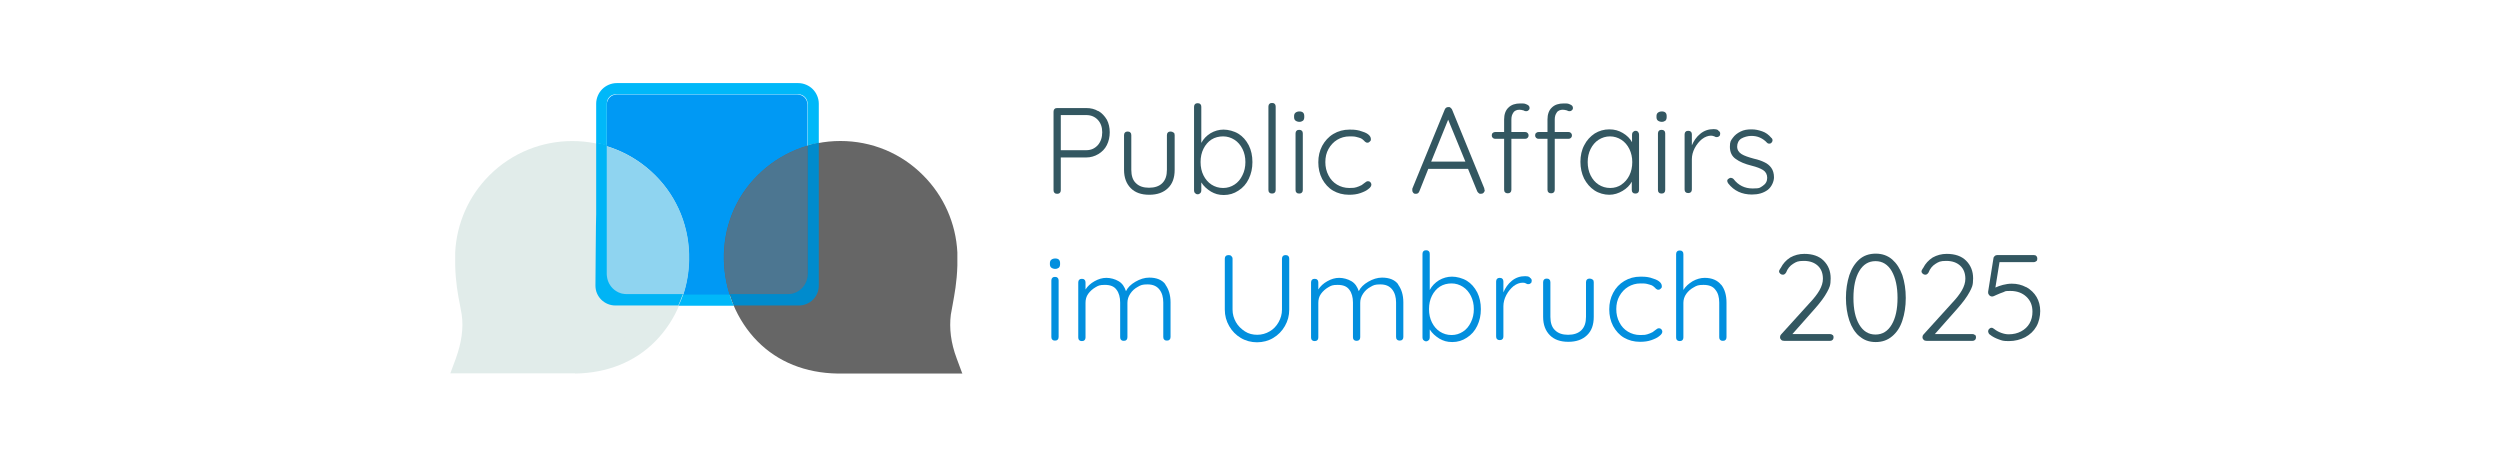
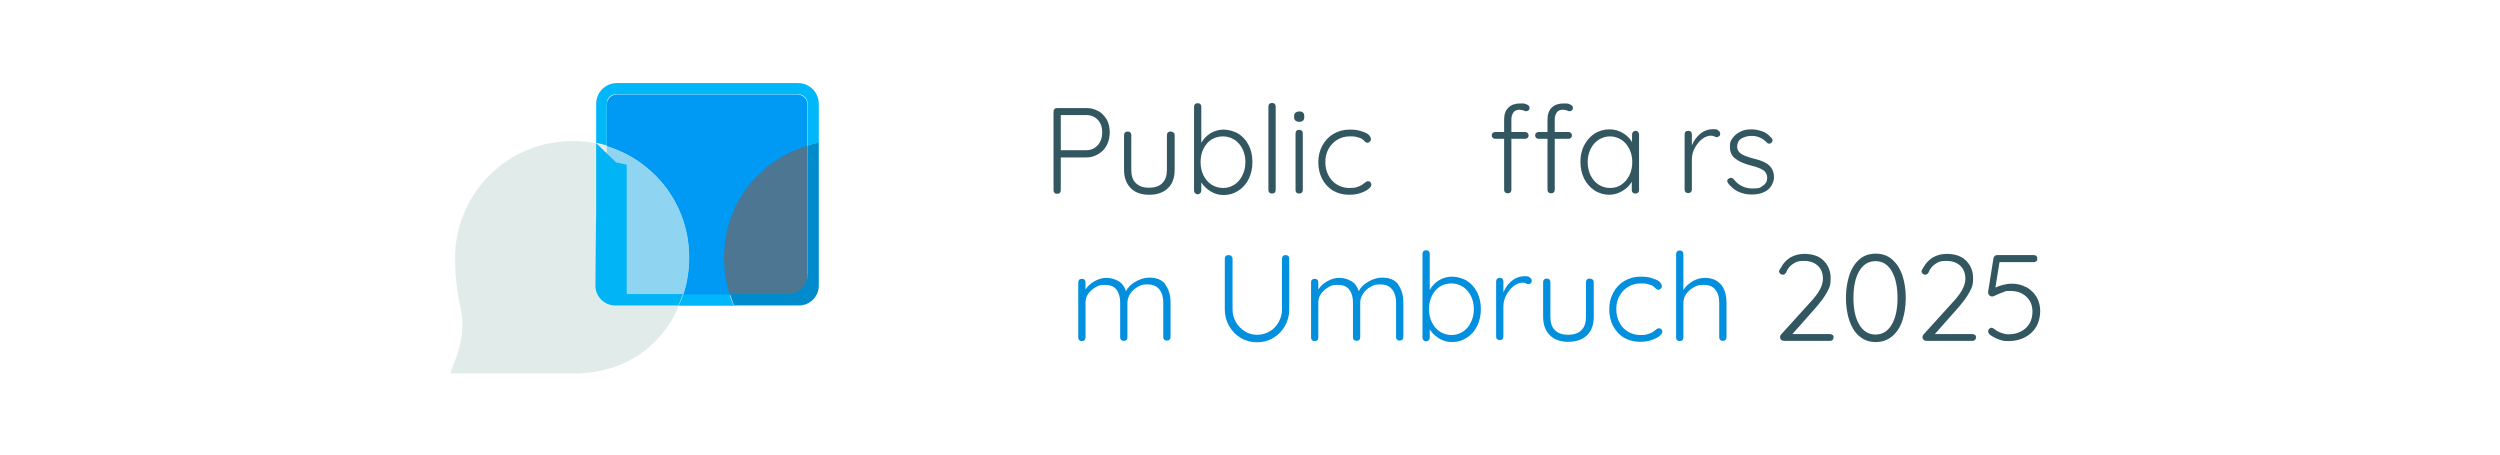
<svg xmlns="http://www.w3.org/2000/svg" id="Capa_1" version="1.1" viewBox="0 0 1032 188">
  <defs>
    <style>
      .st0 {
        fill: #008bcd;
      }

      .st1 {
        fill: #0099f4;
      }

      .st2 {
        fill: none;
        stroke: #666;
        stroke-miterlimit: 10;
        stroke-width: 30px;
      }

      .st3 {
        fill: #8fd4f0;
      }

      .st4 {
        fill: #e1ecea;
      }

      .st5 {
        fill: #00b4f5;
      }

      .st6 {
        fill: #335761;
      }

      .st7 {
        fill: #666;
      }

      .st8 {
        fill: #028fde;
      }

      .st9 {
        fill: #4c7691;
      }

      .st10 {
        fill: #00b8f9;
      }
    </style>
  </defs>
  <path class="st2" d="M391.8,63.9" />
  <path class="st2" d="M344.4,63.9" />
  <g>
    <path class="st6" d="M453.4,45.8c1.5.9,2.6,2.1,3.5,3.6.8,1.5,1.2,3.3,1.2,5.2s-.4,3.7-1.2,5.3c-.8,1.6-2,2.8-3.5,3.7-1.5.9-3.2,1.4-5,1.4h-10.5v13.5c0,.4-.1.8-.4,1.1s-.6.4-1.1.4-.8-.1-1.1-.4c-.3-.3-.4-.6-.4-1.1v-32.4c0-.4.1-.8.4-1.1s.6-.4,1.1-.4h12c1.9,0,3.5.4,5,1.3ZM453.2,59.9c1.2-1.4,1.8-3.2,1.8-5.3s-.6-3.8-1.8-5.1c-1.2-1.3-2.8-2-4.8-2h-10.5v14.5h10.5c2,0,3.5-.7,4.8-2.1Z" />
    <path class="st6" d="M484.5,54.7c.3.3.4.6.4,1.1v14.3c0,3.3-.9,5.8-2.8,7.6-1.9,1.8-4.4,2.7-7.7,2.7s-5.8-.9-7.6-2.7c-1.8-1.8-2.8-4.3-2.8-7.6v-14.3c0-.4.1-.8.4-1.1s.6-.4,1.1-.4.8.1,1.1.4c.3.3.4.6.4,1.1v14.3c0,2.4.6,4.3,1.9,5.5,1.3,1.3,3.1,1.9,5.4,1.9s4.2-.6,5.5-1.9c1.3-1.3,1.9-3.1,1.9-5.5v-14.3c0-.4.1-.8.4-1.1.3-.3.6-.4,1.1-.4s.8.1,1.1.4Z" />
    <path class="st6" d="M511.2,55.2c1.8,1.1,3.2,2.7,4.3,4.8,1,2,1.5,4.3,1.5,6.9s-.5,4.8-1.5,6.9c-1,2.1-2.4,3.7-4.3,4.9-1.8,1.2-3.8,1.8-6,1.8s-3.7-.5-5.3-1.4c-1.6-1-3-2.2-4-3.8v3.3c0,.4-.1.8-.4,1.1-.3.3-.6.5-1.1.5s-.8-.2-1.1-.5c-.3-.3-.4-.7-.4-1.1v-34.5c0-.4.1-.8.4-1.1s.6-.4,1.1-.4.8.1,1.1.4c.3.3.4.6.4,1.1v14.9c.9-1.7,2.2-3,3.8-4,1.7-1,3.5-1.5,5.4-1.5s4.3.6,6.1,1.7ZM509.6,76.2c1.4-.9,2.5-2.2,3.3-3.9.8-1.6,1.2-3.4,1.2-5.4s-.4-3.8-1.2-5.4c-.8-1.6-1.9-2.9-3.3-3.8-1.4-.9-3-1.4-4.7-1.4s-3.4.4-4.8,1.3c-1.4.9-2.5,2.2-3.3,3.8-.8,1.6-1.2,3.4-1.2,5.5s.4,3.9,1.2,5.5c.8,1.6,1.9,2.9,3.3,3.8,1.4.9,3,1.4,4.8,1.4s3.3-.5,4.7-1.4Z" />
    <path class="st6" d="M526.2,79.5c-.3.3-.7.4-1.1.4s-.8-.1-1.1-.4c-.3-.3-.4-.6-.4-1.1v-34.4c0-.4.1-.8.4-1.1s.6-.4,1.1-.4.8.1,1.1.4c.3.3.4.7.4,1.1v34.4c0,.4-.1.8-.4,1.1Z" />
    <path class="st6" d="M534.8,49.8c-.4-.3-.6-.8-.6-1.4v-.5c0-.6.2-1.1.6-1.4.4-.3.9-.5,1.6-.5,1.3,0,2,.6,2,1.9v.5c0,.6-.2,1.1-.5,1.4-.4.3-.9.5-1.5.5s-1.2-.2-1.6-.5ZM537.4,79.5c-.3.3-.6.4-1.1.4s-.8-.1-1.1-.4c-.3-.3-.4-.6-.4-1.1v-23.3c0-.4.1-.8.4-1.1s.6-.4,1.1-.4.8.1,1.1.4c.3.3.4.6.4,1.1v23.3c0,.4-.1.8-.4,1.1Z" />
    <path class="st6" d="M561.4,54c1.4.4,2.5.8,3.3,1.4.8.6,1.2,1.3,1.2,2s-.1.7-.4,1c-.3.3-.6.5-.9.5s-.6,0-.8-.2c-.2-.1-.5-.3-.7-.6-.4-.4-.9-.8-1.3-1-.5-.2-1.2-.4-2-.6s-1.7-.2-2.7-.2c-1.9,0-3.6.5-5.1,1.4-1.5.9-2.7,2.2-3.6,3.8-.9,1.6-1.3,3.4-1.3,5.4s.4,3.8,1.3,5.5c.8,1.6,2,2.9,3.5,3.8,1.5.9,3.2,1.4,5.1,1.4s2.2-.1,2.9-.3c.7-.2,1.4-.5,2.2-.9.2-.1.6-.4,1.2-.9.3-.2.5-.4.7-.5.2-.1.4-.2.7-.2.4,0,.7.1,1,.4.2.3.4.6.4,1,0,.6-.4,1.2-1.2,1.8-.8.7-1.9,1.2-3.3,1.7-1.4.5-3,.7-4.7.7-2.5,0-4.7-.6-6.6-1.7s-3.4-2.8-4.5-4.8c-1.1-2.1-1.6-4.4-1.6-6.9s.5-4.7,1.6-6.8c1.1-2,2.6-3.7,4.6-4.9,2-1.2,4.2-1.8,6.7-1.8s3.1.2,4.4.5Z" />
-     <path class="st6" d="M612.9,78.5c0,.4-.2.8-.5,1.1-.3.3-.7.4-1.1.4s-.6,0-.9-.3c-.3-.2-.4-.4-.6-.7l-3.8-9.3h-16.4l-3.7,9.3c-.3.7-.7,1-1.4,1s-.8-.1-1.1-.4c-.2-.2-.4-.6-.4-1v-.2c0-.2,0-.4,0-.5l13.4-32.7c.3-.7.8-1,1.5-1s.6,0,.9.3c.3.2.4.4.6.7l13.3,32.5c0,.3.1.5.1.6ZM590.8,66.7h14.1l-7.1-17.3-7,17.3Z" />
    <path class="st6" d="M624.8,46.4c-.6.7-.9,1.7-.9,2.9v5.2h5.7c.4,0,.7.1,1,.4s.4.6.4,1-.1.7-.4,1c-.3.3-.6.4-1,.4h-5.7v21c0,.4-.1.8-.4,1.1s-.7.4-1.1.4-.8-.1-1.1-.4c-.3-.3-.4-.6-.4-1.1v-21h-3.7c-.4,0-.7-.1-1-.4-.3-.3-.4-.6-.4-1s.1-.8.4-1c.3-.3.6-.4,1-.4h3.7v-5.2c0-2.1.6-3.8,1.8-4.9,1.2-1.2,2.9-1.7,4.9-1.7s1.8.1,2.6.4c.8.3,1.2.8,1.2,1.4s-.1.7-.4,1-.6.4-.9.4-.7,0-1.1-.3c-.7-.2-1.3-.3-1.8-.3-1.1,0-1.9.4-2.5,1.1ZM642.7,46.4c-.6.7-.9,1.7-.9,2.9v5.2h5.7c.4,0,.7.1,1,.4.3.3.4.6.4,1s-.1.7-.4,1c-.3.3-.6.4-1,.4h-5.7v21c0,.4-.1.8-.4,1.1s-.7.4-1.1.4-.8-.1-1.1-.4c-.3-.3-.4-.6-.4-1.1v-21h-3.7c-.4,0-.7-.1-1-.4-.3-.3-.4-.6-.4-1s.1-.8.4-1c.3-.3.6-.4,1-.4h3.7v-5.2c0-2.1.6-3.8,1.8-4.9,1.2-1.2,2.9-1.7,4.9-1.7s1.8.1,2.6.4c.8.3,1.2.8,1.2,1.4s-.1.7-.4,1c-.3.3-.6.4-.9.4s-.7,0-1.1-.3c-.7-.2-1.3-.3-1.8-.3-1.1,0-1.9.4-2.5,1.1Z" />
    <path class="st6" d="M676.2,54.5c.3.3.4.7.4,1.1v22.8c0,.4-.1.8-.4,1.1s-.6.4-1.1.4-.8-.1-1.1-.4c-.3-.3-.4-.6-.4-1.1v-3.4c-.8,1.5-2.1,2.8-3.8,3.8-1.7,1-3.5,1.6-5.5,1.6s-4.3-.6-6.1-1.8c-1.8-1.2-3.2-2.8-4.3-4.9-1-2.1-1.5-4.4-1.5-6.9s.5-4.9,1.6-6.9c1-2,2.5-3.6,4.3-4.8,1.8-1.1,3.8-1.7,6-1.7s3.9.5,5.6,1.5c1.7,1,3,2.3,3.8,3.8v-3.1c0-.4.1-.8.4-1.1.3-.3.6-.5,1.1-.5s.8.2,1.1.5ZM669.3,76.2c1.4-.9,2.5-2.2,3.3-3.8.8-1.6,1.2-3.5,1.2-5.5s-.4-3.7-1.2-5.4c-.8-1.6-1.9-2.9-3.3-3.8-1.4-.9-3-1.4-4.7-1.4s-3.3.5-4.7,1.4c-1.4.9-2.5,2.2-3.3,3.8-.8,1.6-1.2,3.4-1.2,5.4s.4,3.9,1.2,5.5c.8,1.6,1.9,2.9,3.3,3.8,1.4.9,3,1.4,4.8,1.4s3.3-.5,4.7-1.4Z" />
-     <path class="st6" d="M684.4,49.8c-.4-.3-.6-.8-.6-1.4v-.5c0-.6.2-1.1.6-1.4.4-.3.9-.5,1.6-.5,1.3,0,2,.6,2,1.9v.5c0,.6-.2,1.1-.5,1.4-.4.3-.9.5-1.5.5s-1.2-.2-1.6-.5ZM687,79.5c-.3.3-.6.4-1.1.4s-.8-.1-1.1-.4c-.3-.3-.4-.6-.4-1.1v-23.3c0-.4.1-.8.4-1.1s.6-.4,1.1-.4.8.1,1.1.4c.3.3.4.6.4,1.1v23.3c0,.4-.1.8-.4,1.1Z" />
    <path class="st6" d="M709.3,53.9c.5.3.8.7.8,1.2s-.1.9-.4,1.1c-.3.3-.6.4-1,.4s-.5,0-1-.3c-.5-.2-1-.3-1.4-.3-1.2,0-2.5.5-3.7,1.4-1.2,1-2.2,2.2-3,3.7-.8,1.5-1.2,3.1-1.2,4.6v12.5c0,.4-.1.8-.4,1.1s-.7.4-1.1.4-.8-.1-1.1-.4c-.3-.3-.4-.6-.4-1.1v-22.7c0-.4.1-.8.4-1.1s.6-.4,1.1-.4.8.1,1.1.4c.3.3.4.6.4,1.1v4.5c.8-1.9,1.9-3.5,3.5-4.8,1.6-1.3,3.4-1.9,5.5-1.9.7,0,1.3.1,1.8.4Z" />
    <path class="st6" d="M713,74.7c0-.4.2-.8.7-1,.2-.2.5-.3.8-.3s.8.2,1.1.5c2,2.6,4.6,3.9,7.9,3.9s3-.4,4.2-1.1c1.2-.8,1.8-1.9,1.8-3.3s-.6-2.5-1.7-3.2c-1.1-.7-2.7-1.3-4.7-1.8-2.8-.7-5-1.6-6.6-2.8-1.6-1.1-2.4-2.8-2.4-5s.4-2.6,1.2-3.7c.8-1.1,1.8-1.9,3.2-2.6s2.8-.9,4.5-.9,2.9.3,4.4.8,2.7,1.4,3.8,2.7c.3.2.5.6.5,1s-.2.8-.5,1.1c-.2.2-.5.3-.9.3s-.6-.1-.9-.4c-.8-.9-1.8-1.6-2.9-2.1-1.1-.5-2.3-.7-3.6-.7s-2.9.4-4.1,1.1c-1.1.7-1.7,1.9-1.7,3.3,0,1.4.7,2.4,1.8,3.1s2.9,1.3,5.1,1.9c1.8.4,3.2.9,4.4,1.5,1.1.5,2.1,1.3,2.8,2.3s1.1,2.3,1.1,3.9-.9,3.9-2.6,5.2c-1.8,1.3-3.9,1.9-6.5,1.9-4.1,0-7.4-1.5-9.8-4.6-.3-.4-.4-.8-.4-1.1Z" />
-     <path class="st8" d="M434,110.5c-.4-.3-.6-.8-.6-1.4v-.5c0-.6.2-1.1.6-1.4.4-.3.9-.5,1.6-.5,1.3,0,2,.6,2,1.9v.5c0,.6-.2,1.1-.5,1.4-.4.3-.9.5-1.5.5s-1.2-.2-1.6-.5ZM436.6,140.2c-.3.3-.6.4-1.1.4s-.8-.1-1.1-.4c-.3-.3-.4-.6-.4-1.1v-23.3c0-.4.1-.8.4-1.1s.6-.4,1.1-.4.8.1,1.1.4c.3.3.4.7.4,1.1v23.3c0,.4-.1.8-.4,1.1Z" />
    <path class="st8" d="M481,117.4c1.4,1.9,2.2,4.3,2.2,7.4v14.3c0,.4-.1.8-.4,1.1-.3.3-.6.4-1.1.4s-.8-.1-1.1-.4c-.3-.3-.4-.6-.4-1.1v-14.2c0-2.2-.5-4-1.6-5.4-1.1-1.4-2.7-2.1-4.9-2.1s-2.8.3-4,1c-1.3.7-2.3,1.6-3.1,2.8-.8,1.2-1.2,2.4-1.2,3.8v14.2c0,.4-.1.8-.4,1.1-.3.3-.6.4-1.1.4s-.8-.1-1.1-.4c-.3-.3-.4-.6-.4-1.1v-14.3c0-2.2-.5-4-1.5-5.3-1-1.4-2.6-2-4.8-2s-2.7.3-3.9,1c-1.2.7-2.2,1.6-3,2.7-.8,1.1-1.1,2.4-1.1,3.7v14.3c0,.4-.1.8-.4,1.1s-.6.4-1.1.4-.8-.1-1.1-.4c-.3-.3-.4-.6-.4-1.1v-22.7c0-.4.1-.8.4-1.1s.6-.4,1.1-.4.8.1,1.1.4c.3.3.4.7.4,1.1v2.9c.9-1.4,2.1-2.5,3.7-3.4,1.6-.9,3.2-1.4,4.9-1.4s3.6.5,5.1,1.4,2.4,2.3,3,4.1c.7-1.5,2-2.8,3.9-3.9,1.9-1.1,3.8-1.7,5.7-1.7,3,0,5.3.9,6.7,2.8Z" />
    <path class="st8" d="M531.8,105.7c.3.3.4.6.4,1.1v21c0,2.5-.6,4.7-1.8,6.8-1.2,2.1-2.8,3.7-4.8,4.9s-4.3,1.8-6.7,1.8-4.7-.6-6.7-1.8-3.6-2.8-4.8-4.9c-1.2-2.1-1.8-4.3-1.8-6.8v-21c0-.4.1-.8.4-1.1s.7-.4,1.2-.4.8.1,1.1.4c.3.3.5.6.5,1.1v21c0,1.9.5,3.6,1.4,5.2.9,1.6,2.2,2.8,3.7,3.8s3.3,1.4,5.1,1.4,3.6-.5,5.1-1.4c1.6-.9,2.8-2.2,3.7-3.8.9-1.6,1.4-3.3,1.4-5.2v-21c0-.4.1-.8.4-1.1.3-.3.6-.4,1.1-.4s.8.1,1.1.4Z" />
    <path class="st8" d="M577.1,117.4c1.4,1.9,2.2,4.3,2.2,7.4v14.3c0,.4-.1.8-.4,1.1s-.7.4-1.1.4-.8-.1-1.1-.4c-.3-.3-.4-.6-.4-1.1v-14.2c0-2.2-.5-4-1.6-5.4-1.1-1.4-2.7-2.1-4.9-2.1s-2.8.3-4,1c-1.3.7-2.3,1.6-3.1,2.8s-1.2,2.4-1.2,3.8v14.2c0,.4-.1.8-.4,1.1s-.7.4-1.1.4-.8-.1-1.1-.4c-.3-.3-.4-.6-.4-1.1v-14.3c0-2.2-.5-4-1.5-5.3-1-1.4-2.6-2-4.8-2s-2.7.3-3.9,1c-1.2.7-2.2,1.6-3,2.7-.8,1.1-1.1,2.4-1.1,3.7v14.3c0,.4-.1.8-.4,1.1s-.7.4-1.1.4-.8-.1-1.1-.4c-.3-.3-.4-.6-.4-1.1v-22.7c0-.4.1-.8.4-1.1s.6-.4,1.1-.4.8.1,1.1.4c.3.3.4.7.4,1.1v2.9c.9-1.4,2.1-2.5,3.7-3.4,1.6-.9,3.2-1.4,4.9-1.4s3.6.5,5.1,1.4,2.4,2.3,3,4.1c.7-1.5,2-2.8,3.9-3.9,1.9-1.1,3.8-1.7,5.7-1.7,3,0,5.3.9,6.7,2.8Z" />
    <path class="st8" d="M605.5,115.9c1.8,1.1,3.2,2.7,4.3,4.8,1,2,1.5,4.3,1.5,6.9s-.5,4.8-1.5,6.9c-1,2.1-2.4,3.7-4.3,4.9-1.8,1.2-3.8,1.8-6,1.8s-3.7-.5-5.3-1.4c-1.6-1-3-2.2-4-3.8v3.3c0,.4-.1.8-.4,1.1-.3.3-.7.5-1.1.5s-.8-.2-1.1-.5c-.3-.3-.4-.7-.4-1.1v-34.5c0-.4.1-.8.4-1.1.3-.3.6-.4,1.1-.4s.8.1,1.1.4.4.6.4,1.1v14.9c.9-1.7,2.2-3,3.8-4,1.7-1,3.5-1.5,5.4-1.5s4.3.6,6.1,1.7ZM603.9,136.9c1.4-.9,2.5-2.2,3.3-3.9.8-1.6,1.2-3.4,1.2-5.4s-.4-3.8-1.2-5.4c-.8-1.6-1.9-2.9-3.3-3.8-1.4-.9-3-1.4-4.7-1.4s-3.4.4-4.8,1.3c-1.4.9-2.5,2.2-3.3,3.8-.8,1.6-1.2,3.4-1.2,5.5s.4,3.9,1.2,5.5c.8,1.6,1.9,2.9,3.3,3.8,1.4.9,3,1.4,4.8,1.4s3.3-.5,4.7-1.4Z" />
    <path class="st8" d="M631.5,114.6c.5.3.8.7.8,1.2s-.1.9-.4,1.1c-.3.3-.6.4-1,.4s-.5,0-1-.3-1-.3-1.4-.3c-1.2,0-2.5.5-3.7,1.4-1.2,1-2.2,2.2-3,3.7-.8,1.5-1.2,3.1-1.2,4.6v12.5c0,.4-.1.8-.4,1.1s-.7.4-1.1.4-.8-.1-1.1-.4c-.3-.3-.4-.6-.4-1.1v-22.7c0-.4.1-.8.4-1.1s.6-.4,1.1-.4.8.1,1.1.4c.3.3.4.7.4,1.1v4.5c.8-1.9,1.9-3.5,3.5-4.8,1.6-1.3,3.4-1.9,5.5-1.9.7,0,1.3.1,1.8.4Z" />
    <path class="st8" d="M657.5,115.4c.3.3.4.7.4,1.1v14.3c0,3.3-.9,5.8-2.8,7.6s-4.4,2.7-7.7,2.7-5.8-.9-7.6-2.7c-1.8-1.8-2.8-4.3-2.8-7.6v-14.3c0-.4.1-.8.4-1.1s.6-.4,1.1-.4.8.1,1.1.4c.3.3.4.7.4,1.1v14.3c0,2.4.6,4.3,1.9,5.5,1.3,1.3,3.1,1.9,5.4,1.9s4.2-.6,5.5-1.9c1.3-1.3,1.9-3.1,1.9-5.5v-14.3c0-.4.1-.8.4-1.1s.6-.4,1.1-.4.8.1,1.1.4Z" />
    <path class="st8" d="M681.5,114.7c1.4.4,2.5.8,3.3,1.4s1.2,1.3,1.2,2-.1.7-.4,1c-.3.3-.6.5-.9.5s-.6,0-.8-.2c-.2-.1-.5-.3-.7-.6-.4-.4-.9-.8-1.3-1-.5-.2-1.2-.4-2-.6-.8-.2-1.7-.2-2.7-.2-1.9,0-3.6.5-5.1,1.4-1.5.9-2.7,2.2-3.6,3.8-.9,1.6-1.3,3.4-1.3,5.4s.4,3.8,1.3,5.5c.8,1.6,2,2.9,3.5,3.8,1.5.9,3.2,1.4,5.1,1.4s2.2-.1,2.9-.3c.7-.2,1.4-.5,2.2-.9.2-.1.6-.4,1.2-.9.3-.2.5-.4.7-.5.2-.1.4-.2.7-.2.4,0,.7.1,1,.4.2.3.4.6.4,1,0,.6-.4,1.2-1.2,1.8-.8.7-1.9,1.2-3.3,1.7-1.4.5-3,.7-4.7.7-2.5,0-4.7-.6-6.6-1.7s-3.4-2.8-4.5-4.8c-1.1-2.1-1.6-4.4-1.6-6.9s.5-4.7,1.6-6.8,2.6-3.7,4.6-4.9c2-1.2,4.2-1.8,6.7-1.8s3.1.2,4.4.5Z" />
    <path class="st8" d="M710.5,117.5c1.5,1.9,2.2,4.4,2.2,7.4v14.3c0,.4-.1.8-.4,1.1s-.6.4-1.1.4-.8-.1-1.1-.4c-.3-.3-.4-.6-.4-1.1v-14.3c0-2.2-.5-4-1.6-5.3-1-1.4-2.7-2-4.9-2s-2.8.3-4,1c-1.3.7-2.3,1.6-3.1,2.7-.8,1.1-1.2,2.4-1.2,3.7v14.3c0,.4-.1.8-.4,1.1s-.7.4-1.1.4-.8-.1-1.1-.4c-.3-.3-.4-.6-.4-1.1v-34.4c0-.4.1-.8.4-1.1s.6-.4,1.1-.4.8.1,1.1.4c.3.3.4.6.4,1.1v14.8c.9-1.5,2.2-2.6,3.8-3.6,1.6-.9,3.3-1.4,5-1.4,3,0,5.3,1,6.8,2.9Z" />
    <path class="st6" d="M756.5,138.2c.3.3.4.6.4,1s-.1.8-.4,1.1c-.3.3-.6.4-1,.4h-19c-.5,0-.9-.1-1.2-.4-.3-.3-.5-.6-.5-1.1s.1-.7.4-1.1l11.7-12.9c1.9-2,3.3-3.8,4.2-5.4s1.4-3.2,1.4-4.7c0-2.3-.7-4.1-2.1-5.4-1.4-1.3-3.3-2-5.8-2s-3.1.4-4.4,1.2-2.3,2-2.9,3.6c-.4.6-.8.9-1.3.9s-.7-.1-1.1-.4c-.3-.3-.5-.6-.5-.9s0-.4.2-.7c.1-.3.3-.5.5-.8.9-1.8,2.2-3.2,3.9-4.3,1.8-1,3.7-1.5,5.8-1.5,3.4,0,6.1.9,8,2.8,1.9,1.9,2.9,4.3,2.9,7.3s-.5,3.8-1.5,5.7c-1,1.9-2.7,4.2-5,6.8l-9.3,10.5h15.5c.4,0,.8.1,1,.4Z" />
    <path class="st6" d="M767.5,138.8c-1.8-1.6-3.2-3.8-4.1-6.5-.9-2.7-1.4-5.9-1.4-9.3s.5-6.6,1.4-9.4c.9-2.7,2.3-4.9,4.1-6.5s4.1-2.4,6.8-2.4,4.9.8,6.8,2.4c1.8,1.6,3.2,3.7,4.2,6.5.9,2.8,1.4,5.9,1.4,9.4s-.5,6.6-1.4,9.3c-.9,2.8-2.3,4.9-4.2,6.5s-4.1,2.4-6.8,2.4-4.9-.8-6.7-2.4ZM780.9,134c1.6-2.7,2.4-6.4,2.4-11s-.8-8.3-2.4-11.1c-1.6-2.7-3.8-4.1-6.7-4.1s-5.1,1.4-6.7,4.1c-1.6,2.7-2.4,6.4-2.4,11.1s.8,8.3,2.4,11c1.6,2.7,3.8,4.1,6.7,4.1s5.1-1.4,6.7-4.1Z" />
    <path class="st6" d="M815.3,138.2c.3.3.4.6.4,1s-.1.8-.4,1.1c-.3.3-.6.4-1,.4h-19c-.5,0-.9-.1-1.2-.4-.3-.3-.5-.6-.5-1.1s.1-.7.4-1.1l11.7-12.9c1.9-2,3.3-3.8,4.2-5.4s1.4-3.2,1.4-4.7c0-2.3-.7-4.1-2.1-5.4-1.4-1.3-3.3-2-5.8-2s-3.1.4-4.4,1.2-2.3,2-2.9,3.6c-.4.6-.8.9-1.3.9s-.7-.1-1.1-.4c-.3-.3-.5-.6-.5-.9s0-.4.2-.7c.1-.3.3-.5.5-.8.9-1.8,2.2-3.2,3.9-4.3,1.8-1,3.7-1.5,5.8-1.5,3.4,0,6.1.9,8,2.8,1.9,1.9,2.9,4.3,2.9,7.3s-.5,3.8-1.5,5.7c-1,1.9-2.7,4.2-5,6.8l-9.3,10.5h15.5c.4,0,.8.1,1,.4Z" />
    <path class="st6" d="M836.6,118.6c1.7,1,3.1,2.3,4.1,4,1,1.7,1.5,3.7,1.5,5.8s-.5,4.5-1.6,6.4c-1.1,1.9-2.6,3.3-4.6,4.4-2,1-4.2,1.6-6.7,1.6s-2.8-.2-4.2-.7c-1.4-.5-2.6-1.1-3.7-2-.2-.1-.4-.3-.5-.6-.1-.3-.2-.5-.2-.7,0-.3.1-.7.4-1,.3-.3.6-.5,1-.5s.7.2,1.1.5c.9.7,1.8,1.2,2.9,1.6s2.1.6,3.1.6c1.9,0,3.6-.4,5.1-1.2,1.5-.8,2.7-1.9,3.5-3.3.8-1.4,1.2-3,1.2-4.8,0-2.6-.8-4.6-2.5-6.2-1.7-1.6-3.9-2.4-6.6-2.4s-2,.2-2.9.5c-.9.3-1.9.7-3,1.2-.8.4-1.3.6-1.6.6-.5,0-.9-.2-1.2-.5s-.5-.7-.5-1.1,0-.3,0-.4l2.2-13.8c0-.3.2-.6.5-.9s.6-.4,1-.4h15.2c.4,0,.8.1,1,.4.3.3.4.6.4,1.1s-.1.8-.4,1-.6.4-1,.4h-14.2l-1.7,10.5c.9-.4,1.9-.8,3.1-1.1,1.2-.3,2.4-.5,3.7-.5,2.2,0,4.1.5,5.8,1.4Z" />
  </g>
  <g>
    <path class="st2" d="M343.5,84.4" />
    <path class="st1" d="M329.2,121.8h-74.6c-1.1,0-2.2-.5-2.9-1.2s-1.2-1.8-1.2-2.9V43.1c0-1.1.5-2.2,1.2-2.9s1.8-1.2,2.9-1.2h74.6c1.1,0,2.2.5,2.9,1.2s1.2,1.8,1.2,2.9v74.5c0,1.1-.5,2.2-1.2,2.9s-1.8,1.2-2.9,1.2Z" />
    <g>
-       <path class="st7" d="M390.7,104.5c-.5-10.5-4.8-20.8-12.8-28.8-17.1-17.1-44.8-17.1-61.9,0-17.7,17.7-15.8,46,0,61.9,9,9.1,20.3,11.7,29.9,11.9h44.8c-3.2-8.8-3.3-15.6-2.7-20.2.6-4.8,2.4-10.3,2.7-19.8,0-2.2,0-3.9,0-5.1" />
-       <path class="st7" d="M397.4,154.2h-51.6c-13.3-.2-24.7-4.8-33.1-13.3-8.5-8.6-13.6-20.8-13.9-33.5-.3-13.3,4.6-25.8,13.9-35,9.1-9.1,21.3-14.2,34.2-14.2s25.1,5,34.2,14.2c8.5,8.5,13.5,19.8,14.1,31.8h0c0,1.8,0,3.6,0,5.4-.2,7-1.2,11.9-1.9,15.9-.3,1.6-.6,3.1-.8,4.4-.7,5.6,0,11.6,2.4,18l2.3,6.2ZM346,144.9h38.5c-1.4-5.6-1.7-11-1-16.2.2-1.6.5-3.2.9-5,.7-3.8,1.6-8.1,1.8-14.4,0-1.6,0-3.1,0-4.7h0c-.5-9.7-4.5-18.8-11.4-25.7-7.4-7.4-17.2-11.5-27.7-11.5s-20.3,4.1-27.7,11.5c-16.5,16.5-13.3,41.9,0,55.4,6.7,6.8,15.7,10.3,26.6,10.5Z" />
-     </g>
+       </g>
    <path class="st9" d="M333.4,113.2c0,8.4-8.4,8.4-8.4,8.4h-23.8c-1.4-4.5-2.2-9.3-2.3-14.2-.3-13.3,4.6-25.8,13.9-35,5.8-5.8,12.9-10,20.5-12.2,0,0,0,44.7,0,53ZM386.2,104.7" />
    <g>
      <path class="st4" d="M192.6,104.4c.5-10.5,4.8-20.8,12.8-28.8,17.1-17.1,44.8-17.1,61.9,0,17.7,17.7,15.8,46,0,61.9-9,9.1-20.3,11.7-29.9,11.9h-44.8c3.2-8.8,3.3-15.6,2.7-20.2-.6-4.8-2.4-10.3-2.7-19.8,0-2.2,0-3.9,0-5.1" />
      <path class="st4" d="M237.4,154.1h-51.5l2.3-6.2c2.3-6.4,3.2-12.4,2.4-18-.2-1.3-.5-2.8-.8-4.4-.8-4-1.7-8.9-1.9-15.9,0-1.8,0-3.6,0-5.4h0c.6-12,5.6-23.3,14.1-31.8,18.9-18.9,49.6-18.9,68.5,0,9.2,9.2,14.2,21.7,13.9,35-.3,12.6-5.3,24.8-13.9,33.5-8.4,8.5-19.8,13.1-33.1,13.3h0ZM198.8,144.8h38.5c10.9-.2,19.9-3.7,26.6-10.5,13.3-13.4,16.5-38.9,0-55.4-7.4-7.4-17.2-11.5-27.7-11.5s-20.3,4.1-27.7,11.5c-6.9,6.9-10.9,16-11.4,25.7h0c0,1.5,0,3.1,0,4.7.2,6.3,1,10.6,1.8,14.4.3,1.7.7,3.3.9,5,.7,5.2.3,10.6-1,16.2Z" />
    </g>
    <path class="st3" d="M250.5,60.4c7.3,2.2,14.2,6.2,20,12,9.3,9.2,14.3,21.7,14,35-.1,4.9-.9,9.7-2.4,14.2h-23.8s-7.8-.5-7.8-7.1,0-54.2,0-54.2Z" />
    <path class="st10" d="M246.1,59.1v-16.3c0-2.3,1-4.5,2.5-6,1.5-1.5,3.7-2.5,6-2.5h74.9c2.3,0,4.5,1,6,2.5,1.5,1.5,2.5,3.7,2.5,6v16.2c-.8.1-1.9.4-2.9.6s-1.7.4-1.7.4v-17.2c0-.8-.4-2-1.1-2.7s-1.7-1.2-2.8-1.2h-75.1c-1.1,0-2.1.4-2.8,1.1s-1.1,1.7-1.1,2.8v17.3s-.3-.1-1-.3-1.8-.5-3.3-.8Z" />
    <path class="st0" d="M338,59v58.9c0,2.3-.9,4.3-2.4,5.8-1.5,1.5-3.6,2.4-5.8,2.4h-26.8s-.3-.9-.7-1.9-.8-2.2-1-2.8h23.9c2.3,0,4.3-.9,5.8-2.4s2.4-3.6,2.4-5.8v-53.2s.3,0,1.1-.3,1.9-.5,3.6-.8Z" />
-     <path class="st5" d="M246.1,59.1v29.4c-.1,0-.3,29.4-.3,29.4,0,2.3.9,4.3,2.4,5.8s3.6,2.4,5.8,2.4h13s13,0,13,0c0,0,.4-.9.8-1.9.4-1,.9-2.2,1.1-2.8h-11.6s-11.6,0-11.6,0c-2.3,0-4.3-.9-5.8-2.4-1.5-1.5-2.4-3.6-2.4-5.8v-26.7s0-26.7,0-26.7c0,0-.2,0-.9-.2s-1.7-.4-3.4-.7Z" />
+     <path class="st5" d="M246.1,59.1v29.4c-.1,0-.3,29.4-.3,29.4,0,2.3.9,4.3,2.4,5.8s3.6,2.4,5.8,2.4h13s13,0,13,0c0,0,.4-.9.8-1.9.4-1,.9-2.2,1.1-2.8h-11.6s-11.6,0-11.6,0v-26.7s0-26.7,0-26.7c0,0-.2,0-.9-.2s-1.7-.4-3.4-.7Z" />
    <path class="st10" d="M282,121.6h19.2c.3,1,.7,2.2,1.2,3.4.2.4.4.8.6,1.2h-22.9s.9-1.8,1.9-4.6Z" />
  </g>
</svg>